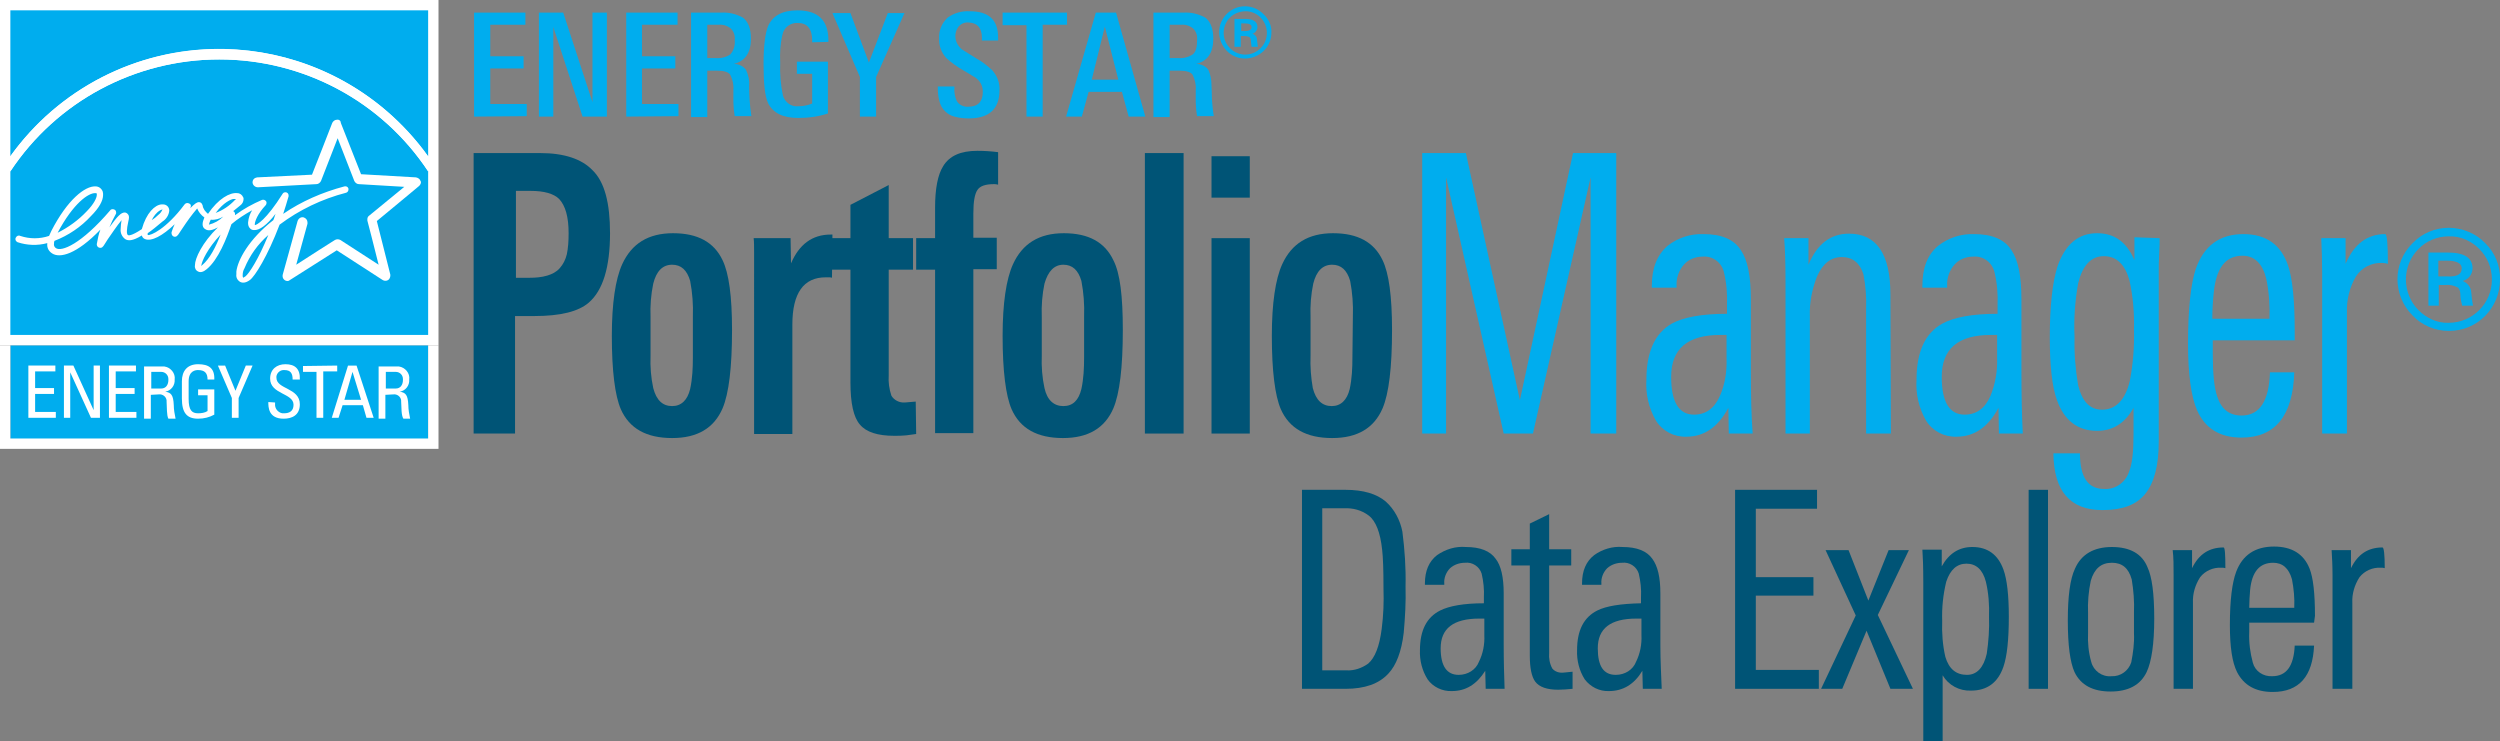
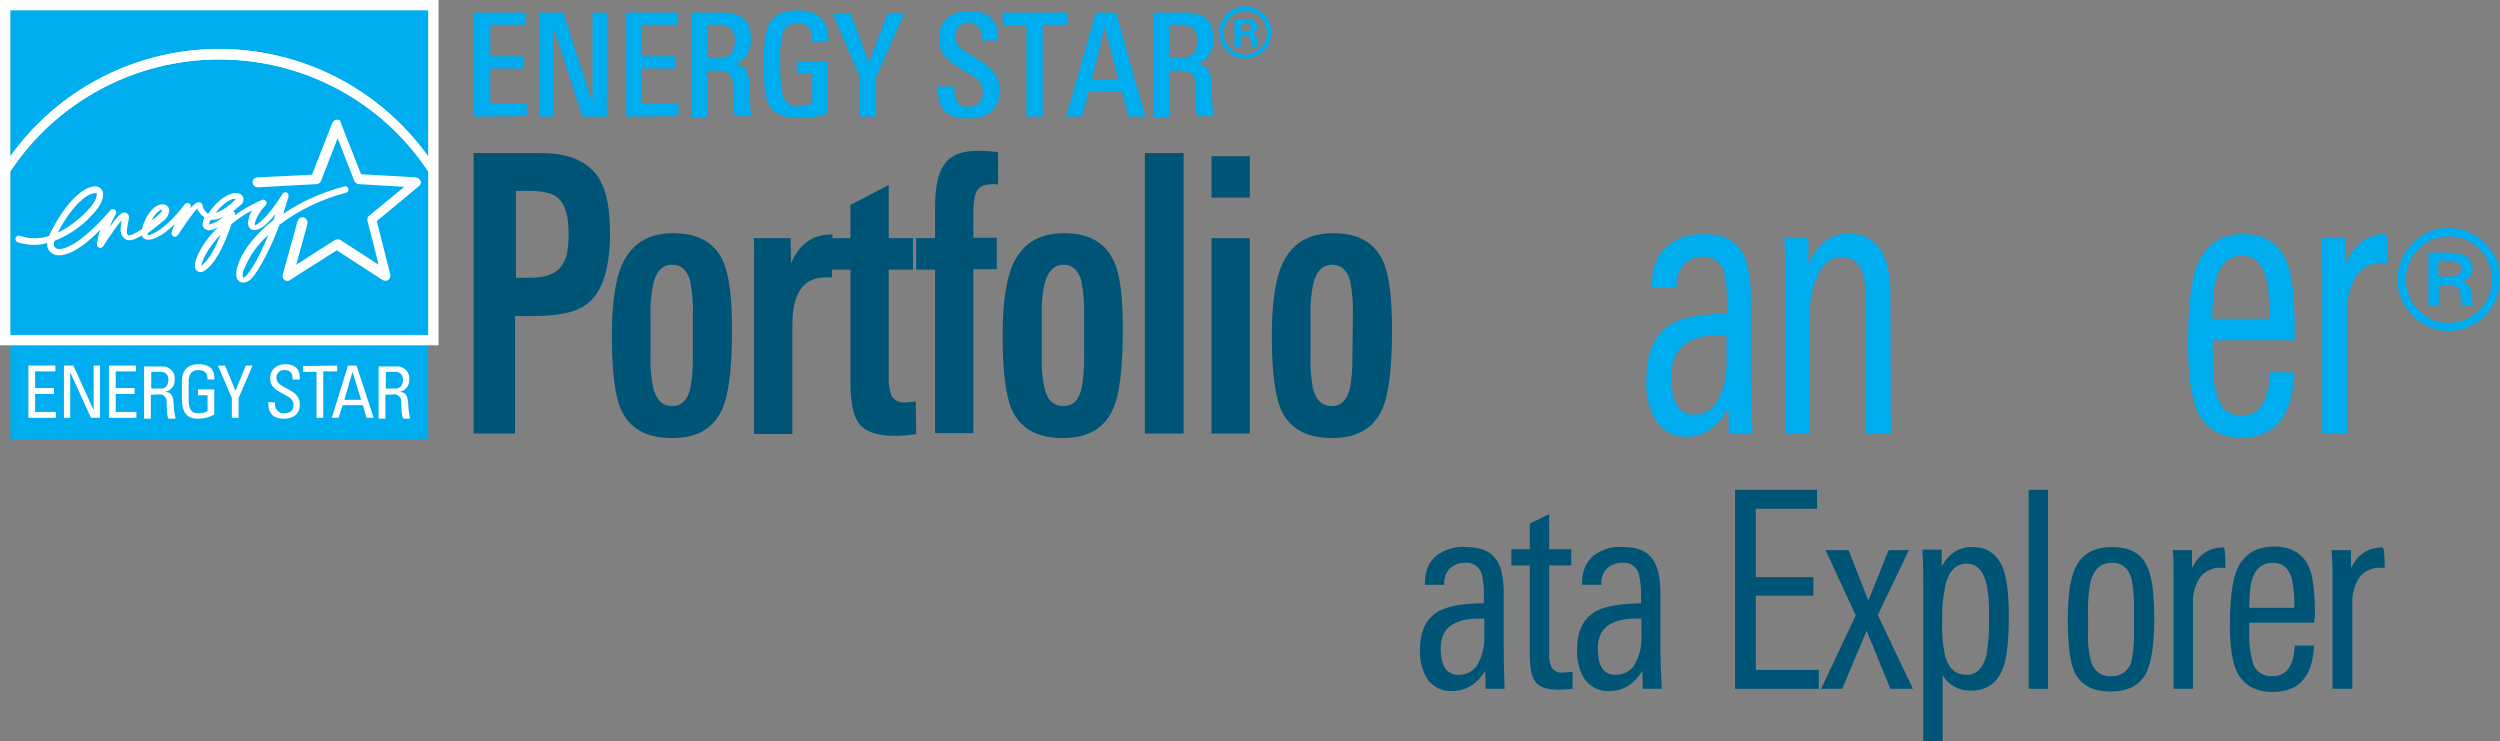
<svg xmlns="http://www.w3.org/2000/svg" version="1.1" id="Layer_1" x="0px" y="0px" viewBox="0 0 555.3 164.7" style="enable-background:new 0 0 555.3 164.7;" xml:space="preserve">
  <rect x="0" y="0" width="555.3" height="164.7" fill="#808080" stroke="none" />
  <style type="text/css">
	.st0{fill:#005476;}
	.st1{fill:#00ADEE;}
	.st2{fill:#FFFFFF;}
</style>
  <path class="st0" d="M135.5,51.8c0,7.6-1.6,12.7-4.7,15.4c-2.3,2-6.3,3-12.1,3h-4.3v26.1h-9.2V34h14.8c5.3,0,9.2,1.3,11.6,3.8  C134.3,40.4,135.5,45.1,135.5,51.8z M126.3,51.8c0-3.6-0.7-6.1-2.1-7.6c-1.2-1.2-3.4-1.8-6.3-1.8h-3.3v19.3h3c1.3,0,2.7-0.1,4-0.5  c1-0.3,2-0.8,2.7-1.6c0.8-0.9,1.3-1.9,1.6-3.1C126.2,55.1,126.3,53.5,126.3,51.8L126.3,51.8z" />
  <path class="st0" d="M162.6,73.3c0,8.3-0.7,14.1-2.1,17.4c-1.9,4.4-5.6,6.6-11.2,6.6c-5.7,0-9.5-2.1-11.4-6.4c-1.3-3-2-8.5-2-16.3  c0-7.2,0.8-12.6,2.3-15.9c2.1-4.6,5.8-6.9,11.3-6.9c5.5,0,9.1,2,11,6C161.9,60.7,162.6,65.8,162.6,73.3z M153.9,70.3  c0.1-2.6-0.1-5.3-0.6-7.9c-0.7-2.4-2-3.6-4-3.6c-2.1,0-3.5,1.4-4.2,4.2c-0.5,2.4-0.7,4.9-0.6,7.4v8.6c-0.1,2.4,0.1,4.9,0.6,7.2  c0.7,2.7,2.1,4,4.2,4c2,0,3.4-1.3,4-3.8c0.5-2.3,0.6-4.7,0.6-7L153.9,70.3z" />
  <path class="st0" d="M184.8,61.7c-0.2-0.1-0.5-0.1-0.7-0.1c-0.2,0-0.5,0-0.7,0c-4.9,0-7.4,3.5-7.4,10.5v24.3h-8.5V60.7  c0-1.8,0-3.4,0-4.7s0-2.3-0.1-3.1h8.2l0.1,5.6c1.8-4.2,4.7-6.4,8.8-6.4h0.4L184.8,61.7z" />
  <path class="st0" d="M203.5,96.4c-0.6,0.1-1.4,0.2-2.2,0.3c-0.9,0.1-1.8,0.1-2.7,0.1c-3.6,0-6.2-0.8-7.6-2.5  c-1.4-1.6-2.1-4.7-2.1-9.4V59.9h-4.6v-7h4.6v-7.4l8.5-4.4v11.8h5.4v7h-5.4v23.5c-0.1,1.5,0.1,3,0.6,4.5c0.6,1,1.8,1.6,3,1.5l2.4-0.2  L203.5,96.4z" />
  <path class="st0" d="M221.6,41c-0.3-0.1-0.6-0.1-0.8-0.1c-1.9,0-3.1,0.4-3.7,1.3s-0.9,2.6-0.9,5.2v5.4h5.2v7h-5.2v36.4h-8.5V59.9  h-4.2v-7h4.2v-6.8c0-4.2,0.6-7.3,1.8-9.2c1.4-2.3,3.9-3.4,7.6-3.4c1.5,0,3.1,0.1,4.6,0.3V41z" />
  <path class="st0" d="M249.4,73.3c0,8.3-0.7,14.1-2.1,17.4c-1.9,4.4-5.6,6.6-11.2,6.6c-5.7,0-9.5-2.1-11.4-6.4c-1.3-3-2-8.5-2-16.3  c0-7.2,0.8-12.6,2.3-15.9c2.1-4.6,5.8-6.9,11.3-6.9c5.5,0,9.1,2,11,6C248.8,60.7,249.4,65.8,249.4,73.3z M240.8,70.3  c0.1-2.6-0.1-5.3-0.6-7.9c-0.7-2.4-2-3.6-4-3.6c-2,0-3.4,1.4-4.2,4.2c-0.5,2.4-0.7,4.9-0.6,7.4v8.6c-0.1,2.4,0.1,4.9,0.6,7.2  c0.6,2.7,2.1,4,4.2,4s3.4-1.3,4-3.8c0.5-2.3,0.6-4.7,0.6-7L240.8,70.3z" />
  <path class="st0" d="M254.3,96.3V34h8.6v62.3H254.3z" />
  <path class="st0" d="M269.1,43.9v-9.2h8.5v9.2H269.1z M269.1,96.3V52.9h8.5v43.4H269.1z" />
  <path class="st0" d="M309.2,73.3c0,8.3-0.7,14.1-2.1,17.4c-1.9,4.4-5.6,6.6-11.2,6.6c-5.7,0-9.5-2.1-11.4-6.4c-1.3-3-2-8.5-2-16.3  c0-7.2,0.8-12.6,2.3-15.9c2.1-4.6,5.8-6.9,11.3-6.9c5.5,0,9.1,2,11,6C308.5,60.7,309.2,65.8,309.2,73.3z M300.5,70.3  c0.1-2.6-0.1-5.3-0.6-7.9c-0.7-2.4-2-3.6-4-3.6c-2.1,0-3.5,1.4-4.2,4.2c-0.5,2.4-0.7,4.9-0.6,7.4v8.6c-0.1,2.4,0.1,4.9,0.5,7.2  c0.7,2.7,2.1,4,4.2,4c2,0,3.4-1.3,4-3.8c0.5-2.3,0.6-4.7,0.6-7L300.5,70.3z" />
-   <path class="st1" d="M359,96.3h-5.7V39.4l-12.8,56.9h-6.5l-12.8-56.9v56.9h-5.3V34h9.7l12,54.9L349.4,34h9.6V96.3z" />
  <path class="st1" d="M389.3,96.3H384l-0.1-5.7c-2.3,4.3-5.4,6.4-9.3,6.4c-2.8,0.1-5.4-1.3-6.8-3.6c-1.6-2.8-2.3-5.9-2.1-9.1  c0-6.1,1.9-10.3,5.6-12.4c2.5-1.4,6.6-2.2,12.3-2.2v-1.9c0.1-2.5-0.1-5-0.7-7.4c-0.5-2.1-2.5-3.6-4.7-3.4c-1.6,0-3.1,0.6-4.1,1.7  c-1.2,1.3-1.8,3.1-1.7,4.8v0.4h-5.5v-0.4c0-4,1.2-6.9,3.5-8.9c2.3-1.8,5.1-2.7,8-2.6c4,0,6.8,1.2,8.3,3.6c1.5,2.2,2.2,5.8,2.2,10.9  v16C388.9,87.7,389,92.3,389.3,96.3z M383.5,79.6v-5.2h-1.4c-7.3,0-10.9,3.1-10.9,9.3c0,5.6,1.7,8.4,5.1,8.4c2.6,0,4.5-1.4,5.7-4.1  C383.2,85.3,383.6,82.4,383.5,79.6z" />
  <path class="st1" d="M420,96.3h-5.5V68.6c0.1-2.6-0.1-5.1-0.6-7.7c-0.8-2.5-2.4-3.8-4.8-3.8c-2.4,0-4.2,1.4-5.5,4.3  c-1.1,2.8-1.7,5.8-1.6,8.8v26.1h-5.4V62.4c0-3.9-0.1-7-0.3-9.5h5.4v5.9c1.9-4.6,4.9-6.9,9-6.9c6.1,0,9.2,4.5,9.2,13.5L420,96.3z" />
-   <path class="st1" d="M449.3,96.3H444l-0.1-5.7c-2.3,4.3-5.4,6.4-9.3,6.4c-2.8,0.1-5.4-1.3-6.8-3.6c-1.6-2.8-2.3-5.9-2.1-9.1  c0-6.1,1.9-10.3,5.7-12.4c2.5-1.4,6.6-2.2,12.3-2.2v-1.9c0.1-2.5-0.1-5-0.7-7.4c-0.5-2.1-2.5-3.6-4.7-3.4c-1.6,0-3.1,0.6-4.1,1.7  c-1.2,1.3-1.8,3.1-1.7,4.8v0.4H427v-0.4c0-4,1.1-6.9,3.5-8.9c2.3-1.8,5.1-2.7,8-2.6c4,0,6.8,1.2,8.3,3.6c1.5,2.2,2.2,5.8,2.2,10.9  v16C449,87.7,449.1,92.3,449.3,96.3z M443.6,79.6v-5.2h-1.4c-7.3,0-10.9,3.1-10.9,9.3c0,5.6,1.7,8.4,5.1,8.4c2.6,0,4.5-1.4,5.7-4.1  C443.2,85.3,443.7,82.4,443.6,79.6z" />
-   <path class="st1" d="M479.7,52.9c0,0.6,0,1.8-0.1,3.4s-0.1,2.9-0.1,3.8v38c0,5.3-1,9.1-3,11.6s-5.2,3.6-9.5,3.6  c-7.2,0-10.8-4.2-10.9-12.6h5.9c0,5.3,1.8,7.9,5.3,7.9c2.5,0.2,4.8-1.4,5.6-3.8c0.7-1.7,1-4.4,1-8.3v-5.9c-1.9,3.4-4.6,5.1-8.1,5.1  c-4.3,0-7.3-2.3-8.9-6.8c-1.1-3-1.6-7.7-1.6-14c0-7,0.6-12.2,1.7-15.7c1.7-4.9,4.6-7.4,8.8-7.4c3.9,0,6.6,2,8.3,6v-5.1L479.7,52.9z   M474,73.2c0.1-3.6-0.2-7.3-1-10.9c-1-3.6-2.9-5.4-5.7-5.4s-4.7,2-5.7,6c-0.7,4-1,8-0.8,12c-0.1,3.6,0.2,7.2,0.8,10.7  c0.9,3.6,2.6,5.4,5.3,5.4c3.1,0,5.2-2.2,6.2-6.5C473.8,80.8,474.1,77,474,73.2z" />
  <path class="st1" d="M509.7,75.6h-18.2v2.9c0,4.4,0.3,7.6,1,9.6c0.9,2.8,2.7,4.2,5.4,4.2c4,0,6.1-3.2,6.3-9.6h5.4  c-0.3,9.6-4.2,14.5-11.7,14.5c-4.8,0-8.1-2-9.9-6.1c-1.3-3-2-8-2-14.7c0-7.7,0.6-13.2,1.7-16.6c1.8-5.2,5.3-7.8,10.6-7.8  c5,0,8.3,2.3,9.9,6.9c1,2.9,1.5,7.8,1.5,14.7L509.7,75.6z M504.1,70.9c0.1-3-0.1-6-0.7-8.9c-0.8-3.4-2.6-5.2-5.3-5.2  c-3.8,0-5.9,2.8-6.4,8.4c-0.2,1.9-0.3,3.8-0.3,5.6H504.1z" />
  <path class="st1" d="M530.4,58.6c-0.4-0.1-0.8-0.2-1.2-0.2c-2.4-0.1-4.6,1-5.9,3c-1.4,2.4-2.1,5.2-2,8v26.9h-5.5V60.8  c0-2.9-0.1-5.6-0.2-7.9h5.4v5.7c1.9-4.4,4.8-6.6,8.8-6.6C530.2,52,530.4,54.2,530.4,58.6z" />
  <path class="st1" d="M555.3,62.1c0,6.3-5,11.4-11.3,11.4c0,0-0.1,0-0.1,0c-3,0-5.9-1.2-8-3.4c-4.5-4.5-4.5-11.7,0-16.1  c2.1-2.2,5-3.4,8-3.4c3,0,6,1.2,8.1,3.4C554.2,56.1,555.4,59.1,555.3,62.1z M553.5,62.1c0-2.6-1-5-2.8-6.8c-1.8-1.8-4.2-2.9-6.8-2.8  c-2.5,0-5,1-6.7,2.8c-1.8,1.8-2.8,4.2-2.8,6.8c0,2.5,1,5,2.8,6.8c1.8,1.8,4.2,2.9,6.7,2.8C549.2,71.7,553.5,67.4,553.5,62.1z   M549.3,67.9h-2.4c-0.2-0.8-0.4-1.6-0.4-2.4c0-0.6-0.1-1.1-0.5-1.6c-0.9-0.5-1.9-0.7-2.8-0.6h-1.5v4.6h-2.3V56.1h4.4  c3.6,0,5.4,1.2,5.4,3.5c0,1.3-0.9,2.5-2.2,2.8c1,0.4,1.8,1.3,1.9,2.4C549,65.9,549.1,66.9,549.3,67.9z M546.8,59.6  c0-1.1-1.1-1.7-3.3-1.7h-1.9v3.5h2C545.8,61.5,546.8,60.9,546.8,59.6z" />
  <path class="st1" d="M105.3,25.9V2.8h11.4v2.7h-7.8v7h7.4v2.7h-7.4v7.9h8.1v2.7L105.3,25.9z" />
  <path class="st1" d="M129.4,25.9l-6.5-19.9v19.9h-3.2V2.8h5.4l6.5,19.9V2.8h3.2v23.1H129.4z" />
  <path class="st1" d="M139.1,25.9V2.8h11.4v2.7h-7.9v7h7.4v2.7h-7.4v7.9h8.1v2.7L139.1,25.9z" />
  <path class="st1" d="M163.2,25.9c-0.1-0.5-0.1-1-0.2-1.5c0-0.5-0.1-1.1-0.1-1.6s0-1.1,0-1.6s0-0.9,0-1.3c0.1-1.1-0.2-2.3-0.7-3.3  c-0.4-0.6-1.4-0.9-2.9-0.9h-2.2v10.3h-3.6V2.8h6.7c1.7-0.1,3.3,0.3,4.8,1.1c1.2,0.9,1.8,2.5,1.8,4.7c0,3.1-1.3,5-3.8,5.6  c1.1,0,2.1,0.5,2.7,1.3c0.5,1.1,0.8,2.3,0.7,3.5c0,0.7,0,1.7,0.1,3.2c0.1,1.2,0.2,2.4,0.4,3.6H163.2z M163.2,8.9  c0.1-1-0.2-1.9-0.9-2.6c-0.8-0.6-1.7-0.9-2.7-0.8h-2.5v7.4h1.9c1.1,0.1,2.3-0.2,3.2-0.8C163,11.2,163.3,10.1,163.2,8.9L163.2,8.9z" />
  <path class="st1" d="M180.4,9.4V9c0-2.6-1.1-3.9-3.2-3.9c-1.6-0.1-3.1,1-3.4,2.6c-0.5,2.1-0.6,4.2-0.5,6.2c-0.1,2.5,0.1,4.9,0.6,7.3  c0.4,1.5,1.9,2.6,3.4,2.4c1.1,0,2.1-0.2,3.1-0.6v-6.6h-3.4v-2.7h6.9v11.5c-2.1,0.7-4.3,1-6.6,1c-3.4,0-5.6-1.1-6.7-3.3  c-0.7-1.5-1-4.4-1-8.7c0-4.1,0.4-6.9,1-8.4c1-2.3,3.2-3.5,6.5-3.5c4.6,0,6.9,2.2,6.9,6.6v0.4L180.4,9.4z" />
  <path class="st1" d="M194.6,17.1v8.8H191v-8.8l-6.1-14.2h4l4.1,11l4.2-11h3.7L194.6,17.1z" />
  <path class="st1" d="M222,20.1c0,4.1-2.3,6.2-6.8,6.2c-1.1,0-2.1-0.1-3.2-0.4c-0.8-0.2-1.5-0.6-2.1-1.2c-0.6-0.6-1-1.3-1.2-2.1  c-0.3-1-0.4-2.1-0.4-3.2v-0.2h3.7v0.2c-0.1,1,0.1,2.1,0.5,3c0.5,0.9,1.6,1.4,2.6,1.3c2.1,0,3.2-1.1,3.2-3.3c0-1.1-0.4-2.1-1.2-2.8  c-0.3-0.3-0.6-0.5-1-0.7c-0.5-0.3-1.1-0.7-2-1.2c-1.4-0.8-2.7-1.7-3.9-2.8c-1.1-1.2-1.7-2.8-1.6-4.4c-0.1-1.7,0.6-3.4,1.9-4.6  c1.4-1,3.1-1.5,4.9-1.4c4.2,0,6.3,1.9,6.3,5.8V9h-3.6V8.4c0-2.2-1-3.3-2.9-3.4c-0.8-0.1-1.6,0.2-2.2,0.8c-0.5,0.6-0.8,1.4-0.8,2.2  c0,1.2,0.6,2.3,1.5,3l1.6,1l1.6,1c1.3,0.7,2.4,1.6,3.5,2.6C221.6,17,222.1,18.5,222,20.1z" />
  <path class="st1" d="M231.6,5.6v20.3h-3.6V5.6h-5.3V2.8H237v2.7H231.6z" />
  <path class="st1" d="M250.7,25.9l-1.5-5.5h-7.4l-1.5,5.5h-3.5l6.6-23.1h4.5l6.5,23.1H250.7z M245.4,5.9l-2.9,11.8h5.9L245.4,5.9z" />
  <path class="st1" d="M265.9,25.9c-0.1-0.5-0.1-1-0.2-1.5c0-0.5-0.1-1.1-0.1-1.6c0-0.6,0-1.1,0-1.6s0-0.9,0-1.3  c0.1-1.1-0.2-2.3-0.7-3.3c-0.4-0.6-1.4-0.9-2.9-0.9h-2.2v10.3h-3.6V2.8h6.7c1.7-0.1,3.3,0.3,4.8,1.1c1.2,0.9,1.8,2.5,1.8,4.7  c0,3.1-1.3,5-3.8,5.6c1.1,0,2.1,0.5,2.7,1.3c0.5,1.1,0.7,2.3,0.7,3.5c0,0.7,0.1,1.7,0.1,3.2c0.1,1.2,0.2,2.4,0.4,3.6H265.9z   M265.9,8.9c0.1-1-0.2-1.9-0.9-2.6c-0.8-0.6-1.7-0.9-2.7-0.8h-2.5v7.4h1.9c1.1,0.1,2.3-0.2,3.2-0.8C265.6,11.6,265.9,10.5,265.9,8.9  L265.9,8.9z" />
  <path class="st1" d="M282.4,7.3c0,3.2-2.7,5.7-5.9,5.7c-3.2,0-5.7-2.7-5.7-5.9c0-3.1,2.6-5.7,5.7-5.7c1.6,0,3,0.6,4.1,1.7  C281.8,4.2,282.5,5.7,282.4,7.3z M281.4,7.3c0-2.6-2.1-4.8-4.7-4.8c-1.3,0-2.6,0.5-3.5,1.4c-0.9,0.9-1.4,2.1-1.4,3.4  c0,1.3,0.5,2.5,1.4,3.4c1.9,1.9,4.9,1.9,6.8,0C280.9,9.8,281.4,8.6,281.4,7.3z M278,10.4c0-0.3-0.1-0.5-0.1-0.8s-0.1-0.6-0.1-0.9  c-0.1-0.5-0.6-0.7-1.5-0.7h-0.7v2.4h-1.4V4.2h2.3c1.9,0,2.8,0.6,2.8,1.8c0,0.7-0.5,1.3-1.1,1.5c0.6,0.2,1,0.7,1,1.3  c0.1,1,0.2,1.5,0.2,1.6L278,10.4z M278,6c0-0.5-0.5-0.8-1.5-0.8h-0.8v1.7h0.9C277.5,6.9,278,6.6,278,6z" />
  <rect x="2.3" y="76.7" class="st1" width="92.8" height="20.8" />
  <rect class="st2" width="97.4" height="76.7" />
  <path class="st1" d="M48.7,10.9c18.4,0,35.7,8.9,46.4,23.8V2.3H2.3v32.4C13,19.7,30.3,10.9,48.7,10.9z" />
  <path class="st1" d="M48.7,13.2c-18.7,0-36.1,9.3-46.4,24.9v36.3h92.8V38C84.8,22.5,67.4,13.2,48.7,13.2z" />
  <path class="st2" d="M48.7,13.2c18.7,0,36.1,9.3,46.4,24.9v-3.3C76.7,9,41,3.2,15.4,21.6c-5,3.6-9.4,8-13.1,13.1V38  C12.6,22.5,30.1,13.2,48.7,13.2z" />
  <path class="st2" d="M11.4,51.3c-0.2,0.4-0.3,0.7-0.5,1.1c-2.1,0.7-4.3,0.7-6.4,0c-0.4-0.2-0.8,0-1,0.4c-0.2,0.4,0,0.8,0.4,1l0,0  c2.1,0.7,4.4,0.8,6.6,0.2c0,0,0,0.1,0,0.1c-0.1,0.9,0.3,1.7,1.1,2.2c1.7,1.1,5.4,0.2,10.7-5.3c-0.4,1-0.6,2.1-0.8,3.2  c0,0,0,0.1,0,0.1c0,0.3,0.2,0.6,0.5,0.7c0.6,0.2,0.9-0.2,1.2-0.7l0.7-1.1c0.7-1,2.1-3.1,3.1-4.3c-0.1,0.7-0.2,1.3-0.2,2  c-0.1,0.8,0.3,1.7,1,2.2c0.6,0.4,1.6,0.5,3.7-0.8c0.1,0.4,0.4,0.7,0.7,0.8c1.4,0.6,3.9-0.7,6.6-3.3c-0.3,0.6-0.5,1.2-0.7,1.8  c0,0.1,0,0.1,0,0.2c0,0.3,0.2,0.6,0.4,0.7c0.6,0.3,1-0.2,1.3-0.7l0.8-1.2c1-1.5,2-2.9,3.2-4.3c0.3,0.8,0.9,1.5,1.6,2  c-0.2,0.5-0.4,1-0.4,1.5c0,0.5,0.2,0.9,0.6,1.1c0.7,0.5,1.7,0.2,2.8-0.4c-3.5,3.4-5.1,6.9-5.1,8.4v0.1c-0.1,0.5,0.2,1.1,0.7,1.3  c0.5,0.3,1.2,0.1,1.9-0.5c2.6-2.1,4.5-7,5.5-10c1.4-1.2,3-2.2,4.6-3.1c-0.5,0.8-0.8,1.7-0.9,2.7c0,0.3,0,0.5,0.1,0.8  c0.2,0.5,0.6,0.9,1.2,0.9c1.2,0.1,2.9-1.1,4.8-3.6c-0.2,0.5-0.3,1-0.5,1.4c-5.5,4.3-7.9,8.9-8.2,11.4c0,0.2,0,0.4,0,0.6  c-0.1,0.7,0.2,1.3,0.8,1.7c0.4,0.2,1.1,0.4,2.2-0.4s3.9-5.2,6.6-12.3c4.4-3.3,9.4-5.7,14.8-7.1c0.3-0.1,0.5-0.4,0.5-0.7  c0-0.1,0-0.1,0-0.2c-0.1-0.4-0.5-0.6-0.9-0.5c0,0,0,0,0,0c-4.9,1.3-9.5,3.3-13.6,6.1c0.4-1.2,0.8-2.5,1.2-3.9c0-0.1,0-0.1,0-0.2  c0-0.4-0.3-0.7-0.7-0.7c-0.2,0-0.5,0.1-0.6,0.3C59.1,48.9,57,50,56.6,50c0-0.1,0-0.2,0-0.2c0-0.6,0.6-2.3,2.4-4.2  c0.1-0.1,0.2-0.3,0.2-0.5c0-0.2,0-0.3-0.1-0.4c-0.2-0.3-0.6-0.4-0.9-0.3c-2.1,0.9-4.1,2-6,3.4c0-0.1,0-0.1,0-0.1c0-0.1,0-0.1,0-0.2  c0-0.3-0.2-0.5-0.4-0.6l0,0c0.5-0.4,1-0.8,1.6-1.3c0.4-0.3,0.7-0.8,0.7-1.4c0-0.1,0-0.3-0.1-0.4c-0.2-0.5-0.7-0.9-1.3-0.9  c-1.6-0.2-4.2,1.2-6.5,4.6c-0.6-0.5-1.1-1.1-1.2-1.9l-0.1-0.2c-0.1-0.3-0.4-0.5-0.7-0.5c-0.5,0-1,0.4-1.9,1.3c0,0,0,0,0-0.1  c0-0.1,0.1-0.2,0.1-0.3c0-0.3-0.1-0.5-0.4-0.6c-0.3-0.2-0.8-0.1-1,0.2c-4.1,5.5-7.6,7-8.2,6.8c0,0,0-0.1,0-0.1c0-0.1,0-0.2,0-0.3  c0.9-0.6,2-1.5,3.3-2.6c0.8-0.5,1.4-1.4,1.5-2.4c0-0.8-0.6-1.4-1.4-1.4c-0.1,0-0.2,0-0.3,0c-1.5,0.1-3.4,1.9-4.4,5.5  c-2.4,1.6-3,1.4-3.1,1.3c-0.3-0.2-0.3-1.2,0.1-3c0.2-0.8,0.2-1.2,0-1.5c-0.2-0.3-0.5-0.5-0.8-0.5c-0.8,0-1.6,0.8-3.4,3.3  c0.4-1,0.9-2,1.4-2.9c0.1-0.1,0.1-0.2,0.1-0.4c0-0.2-0.1-0.5-0.3-0.6c-0.3-0.2-0.8-0.2-1,0.1C18,54.3,13.6,56,12.4,55.1  c-0.3-0.2-0.5-0.6-0.4-1c0-0.2,0-0.4,0.1-0.6c3.1-1.2,5.9-3.1,8.1-5.5c1.8-1.8,2.7-3.4,2.7-4.7c0-0.3,0-0.5-0.1-0.8  c-0.3-0.7-0.9-1.1-1.6-1.1C18.9,41.3,15,44.3,11.4,51.3z M21.2,42.9c0.3,0,0.3,0.1,0.3,0.2c0,0.1,0,0.2,0,0.2c0,0.6-0.6,2-2.3,3.7  c-1.8,1.9-4,3.5-6.4,4.7C16.3,45.1,19.7,42.8,21.2,42.9z M35.6,46.7c0.2-0.1,0.3-0.1,0.5-0.2c-0.2,0.5-0.5,0.9-0.9,1.2  c-0.5,0.5-1,0.9-1.5,1.2C34.1,48.1,34.7,47.2,35.6,46.7z M51.8,44.2c0.2,0,0.4,0,0.6,0c0,0.1-0.1,0.1-0.2,0.2  c-1.2,1.3-2.7,2.3-4.3,2.9C49.7,44.9,51.3,44.3,51.8,44.2z M49.6,48.1c-0.9,0.9-2,1.5-3.2,1.8c0.1-0.4,0.2-0.7,0.4-1.1  C47.8,48.9,48.8,48.6,49.6,48.1L49.6,48.1z M49,52.1c-1,2.6-2.4,5.4-4.1,6.8l-0.2,0.2C44.8,58,46.1,55.2,49,52.1L49,52.1z   M53.9,61.2c0-0.6,0.1-1.1,0.4-1.6c1.2-2.9,3-5.4,5.3-7.4c-2.2,5.4-4.3,8.6-5.1,9.2c-0.2,0.1-0.3,0.2-0.5,0.3  C53.9,61.5,53.9,61.3,53.9,61.2L53.9,61.2z" />
  <path class="st2" d="M74.8,26.6c-0.4,0-0.8,0.3-1,0.7c0,0-4,10.3-4.5,11.5l-12.2,0.6c-0.6,0.1-1,0.5-1,1.1v0.1c0.1,0.6,0.6,1,1.2,1  l13-0.7c0.4,0,0.8-0.3,1-0.7l3.7-9.5l3.7,9.5c0.2,0.4,0.6,0.7,1,0.7l10.1,0.6L82,47.9c-0.3,0.2-0.4,0.5-0.4,0.8c0,0.1,0,0.2,0,0.3  c0,0,1.7,6.5,2.5,9.8l-8.5-5.5c-0.4-0.2-0.8-0.2-1.2,0c0,0-5.7,3.6-8.6,5.5c0.9-3.2,2.5-9.1,2.5-9.1c0-0.1,0-0.2,0-0.3  c0-0.5-0.3-0.9-0.8-1.1c-0.6-0.2-1.2,0.2-1.4,0.8L62.8,61c-0.1,0.4,0,0.9,0.4,1.2c0.4,0.3,0.9,0.3,1.2,0l10.4-6.6l10.2,6.6  c0.5,0.3,1.2,0.2,1.5-0.3c0.1-0.2,0.2-0.4,0.2-0.6c0-0.1,0-0.2,0-0.3l-3-11.9c1-0.8,9.4-7.8,9.4-7.8c0.2-0.2,0.4-0.5,0.4-0.8  c0-0.1,0-0.2-0.1-0.3c-0.1-0.4-0.5-0.7-1-0.8l-12.2-0.7l-4.5-11.4C75.7,26.8,75.3,26.5,74.8,26.6L74.8,26.6z" />
-   <polygon class="st2" points="95.1,76.7 95.1,97.4 2.3,97.4 2.3,76.7 0,76.7 0,97.4 0,99.7 2.3,99.7 95.1,99.7 97.4,99.7 97.4,99.7   97.4,76.7 " />
  <path class="st2" d="M6.3,92.8V81.2h6v1.3H7.8v3.7H12v1.3H7.8v4h4.6v1.3L6.3,92.8z" />
  <path class="st2" d="M22.2,81.2v11.6h-2l-4.6-10.1l0,0v10.1h-1.4V81.2h2.1l4.5,9.9l0,0v-9.9H22.2z" />
  <path class="st2" d="M24.2,92.8V81.2h6v1.3h-4.5v3.7h4.2v1.3h-4.2v4h4.6v1.3L24.2,92.8z" />
  <path class="st2" d="M33.6,82.6h2.2c0.9,0,1.6,0.7,1.6,1.6c0,0.1,0,0.1,0,0.2c0,1-0.5,1.9-1.6,1.9h-2.2L33.6,82.6z M35.3,87.6  c0.8-0.1,1.6,0.5,1.7,1.3c0,0.1,0,0.1,0,0.2c0.1,1.5,0,3.1,0.4,3.9h1.6c-0.2-1-0.4-2-0.4-3c-0.1-2.3-0.6-2.8-1.9-3l0,0  c1.3-0.2,2.2-1.4,2.1-2.7c0.2-1.4-0.9-2.7-2.3-2.9c-0.2,0-0.3,0-0.5,0h-4v11.6h1.5v-5.3L35.3,87.6z" />
  <path class="st2" d="M46.1,84.3c0-1.4-0.6-2.1-2.1-2.1c-0.5,0-2.1,0.1-2.1,2.5v3.9c0,2.5,0.7,3.2,2.1,3.2c0.7,0,1.5-0.1,2.1-0.5  v-3.5h-2.1v-1.3h3.6v5.6c-1.1,0.6-2.3,0.9-3.6,0.9c-2.5,0-3.6-1.3-3.6-4.5v-3.8c0-2.3,1.2-3.8,3.6-3.8s3.7,0.9,3.6,3.4L46.1,84.3z" />
  <path class="st2" d="M54.6,81.2h1.5L53,88.4v4.4h-1.5v-4.4l-3.1-7.2H50l2.3,5.6L54.6,81.2z" />
  <path class="st2" d="M61.1,89.4v0.3c-0.1,1,0.6,1.9,1.6,2.1c0.1,0,0.3,0,0.4,0c1.2,0,2.1-0.5,2.1-1.9c0-2.6-5.2-2.3-5.2-5.8  c0-2.1,1.5-3.2,3.4-3.2c2.1,0,3.3,1,3.2,3.4H65c0-1.3-0.4-2.1-1.8-2.1c-0.9-0.1-1.7,0.6-1.8,1.4c0,0.1,0,0.2,0,0.3  c0,2.6,5.2,2.2,5.2,5.9c0,2.4-1.7,3.2-3.6,3.2c-3.4,0-3.4-2.6-3.4-3.7L61.1,89.4z" />
  <path class="st2" d="M74.9,81.2v1.3h-3.1v10.3h-1.5V82.6h-3v-1.3L74.9,81.2z" />
  <path class="st2" d="M80.2,88.8h-3.7l1.8-6.2l0,0L80.2,88.8z M73.7,92.8h1.5l0.9-2.8h4.5l0.8,2.8H83l-3.8-11.6h-1.9L73.7,92.8z" />
  <path class="st2" d="M85.7,82.6h2.2c0.9,0,1.6,0.7,1.6,1.6c0,0.1,0,0.1,0,0.2c0,1-0.5,1.9-1.6,1.9h-2.2V82.6z M87.4,87.6  c0.8-0.1,1.6,0.5,1.7,1.3c0,0.1,0,0.1,0,0.2c0.1,1.5,0,3.1,0.5,3.9h1.5c-0.2-1-0.4-2-0.4-3c-0.1-2.3-0.6-2.8-1.9-3l0,0  c1.3-0.2,2.2-1.4,2.1-2.7c0.2-1.4-0.9-2.7-2.3-2.9c-0.1,0-0.3,0-0.5,0h-4v11.6h1.5v-5.3L87.4,87.6z" />
-   <path class="st0" d="M312.2,130.2c0.1,3.5-0.1,6.9-0.4,10.3c-0.5,4.3-1.7,7.3-3.4,9.1c-2.1,2.3-5.3,3.4-9.5,3.4h-9.7v-44.2h9.7  c3.9,0,6.9,0.9,8.9,2.6c1.9,1.7,3.2,4.1,3.7,6.7C312,122,312.3,126.1,312.2,130.2z M307.3,130.7c0-4.1-0.1-7-0.3-8.6  c-0.4-3.8-1.4-6.4-3-7.6c-1.6-1.2-3.5-1.7-5.5-1.6h-4.8v36h5.4c1.7,0.1,3.4-0.5,4.8-1.5c1.5-1.3,2.5-3.8,3-7.7  C307.3,136.6,307.4,133.7,307.3,130.7z" />
  <path class="st0" d="M334.2,153H330l-0.1-4c-1.9,3-4.3,4.5-7.4,4.5c-2.1,0.1-4.2-0.9-5.4-2.6c-1.2-1.9-1.8-4.2-1.7-6.5  c0-4.4,1.5-7.3,4.5-8.8c2-1,5.2-1.6,9.7-1.6v-1.3c0.1-1.8-0.1-3.6-0.5-5.3c-0.5-1.6-2.1-2.6-3.7-2.4c-1.2,0-2.4,0.4-3.3,1.2  c-0.9,0.9-1.4,2.2-1.3,3.4v0.3h-4.3v-0.3c0-2.8,0.9-4.9,2.7-6.3c1.9-1.3,4.1-2,6.4-1.8c3.2,0,5.4,0.9,6.6,2.6  c1.2,1.5,1.8,4.1,1.8,7.7v11.4C334,146.9,334.1,150.2,334.2,153z M329.7,141.1v-3.7h-1.1c-5.8,0-8.6,2.2-8.6,6.6c0,4,1.4,5.9,4,5.9  c2,0,3.8-1.1,4.5-2.9C329.4,145.2,329.8,143.1,329.7,141.1z" />
  <path class="st0" d="M349.3,153c-1.1,0.1-2.1,0.2-3.2,0.2c-2.5,0-4.2-0.6-5.1-1.8c-0.8-1.1-1.2-3-1.2-5.8v-20h-4.1v-3.6h4.1v-5.7  l4.3-2.1v7.8h4.9v3.6h-4.9V145c-0.1,1.2,0.1,2.4,0.7,3.5c0.6,0.7,1.5,1,2.5,0.9c0.2,0,0.9-0.1,2-0.2L349.3,153z" />
  <path class="st0" d="M369.1,153h-4.2l-0.1-4c-1.8,3-4.3,4.5-7.4,4.5c-2.1,0.1-4.1-0.9-5.4-2.6c-1.2-1.9-1.8-4.2-1.7-6.5  c0-4.4,1.5-7.3,4.5-8.8c2-1,5.2-1.5,9.7-1.6v-1.3c0.1-1.8-0.1-3.6-0.5-5.3c-0.5-1.6-2.1-2.6-3.7-2.4c-1.2,0-2.4,0.4-3.3,1.2  c-0.9,0.9-1.4,2.2-1.3,3.4v0.3h-4.3v-0.3c0-2.8,0.9-4.9,2.7-6.3c1.8-1.3,4.1-2,6.3-1.8c3.2,0,5.4,0.9,6.6,2.6  c1.2,1.6,1.8,4.1,1.8,7.7v11.4C368.8,146.9,369,150.2,369.1,153z M364.6,141.1v-3.7h-1.1c-5.8,0-8.6,2.2-8.6,6.6c0,4,1.3,5.9,4,5.9  c2,0,3.8-1.1,4.5-2.9C364.3,145.2,364.7,143.1,364.6,141.1z" />
  <path class="st0" d="M404,153h-18.6v-44.2h18.2v4.2h-13.6v15.2h12.8v4.1h-12.8v16.5h14L404,153z" />
  <path class="st0" d="M424.9,153h-5l-5.3-12.9l-5.4,12.9h-4.7l7.7-16.3l-6.7-14.5h5.1l4.4,11.2l4.5-11.2h4.5l-6.9,14.4L424.9,153z" />
  <path class="st0" d="M446.2,137c0,5.1-0.4,8.8-1.2,11.1c-1.2,3.5-3.6,5.3-7.2,5.3c-2.6,0.1-5-1.2-6.3-3.4v14.7h-4.3v-35.4  c0-3.5-0.1-5.9-0.2-7.2h4.3v3.7c1.6-2.9,3.9-4.3,6.8-4.3c3.4,0,5.7,1.7,6.9,5C445.8,128.7,446.2,132.2,446.2,137z M441.8,137  c0.1-2.6-0.1-5.3-0.7-7.8c-0.7-2.7-2.2-4-4.3-4c-2.1,0-3.6,1.3-4.5,4c-0.7,2.9-1,5.8-0.9,8.7c-0.1,2.7,0.1,5.4,0.7,8  c0.8,2.7,2.4,4,4.8,4c2.2,0,3.7-1.6,4.4-4.7C441.7,142.5,441.9,139.7,441.8,137z" />
  <path class="st0" d="M454.9,153h-4.3v-44.2h4.3V153z" />
  <path class="st0" d="M478.5,137.4c0,5.6-0.6,9.6-1.7,11.9c-1.4,2.9-4.1,4.3-8,4.3s-6.6-1.4-8-4.3c-1-2.2-1.5-6-1.5-11.5  c0-5.3,0.5-9.2,1.6-11.5c1.4-3.2,4.2-4.8,8.2-4.8c4,0,6.7,1.5,7.9,4.5C478,128.1,478.5,131.9,478.5,137.4z M474,140.7V136  c0.1-2.4-0.1-4.9-0.5-7.3c-0.7-2.5-2.1-3.7-4.4-3.7c-2.4,0-3.9,1.3-4.7,4c-0.5,2.4-0.7,4.8-0.6,7.2v4.4c-0.1,2.1,0.1,4.3,0.7,6.4  c0.5,2,2.4,3.4,4.5,3.2c2,0.1,3.8-1.2,4.4-3.1C473.8,145,474.1,142.9,474,140.7L474,140.7z" />
  <path class="st0" d="M494.3,126.2c-0.3-0.1-0.6-0.1-0.9-0.1c-1.8-0.1-3.6,0.7-4.7,2.1c-1.1,1.7-1.7,3.7-1.6,5.7V153h-4.3v-25.2  c0-2.1,0-4-0.2-5.6h4.3v4c1.5-3.1,3.8-4.6,7-4.6C494.2,121.6,494.3,123.1,494.3,126.2z" />
  <path class="st0" d="M514,138.3h-14.4v2.1c-0.1,2.3,0.2,4.6,0.8,6.8c0.5,1.9,2.3,3.1,4.3,3c3.2,0,4.8-2.3,5-6.8h4.3  c-0.3,6.8-3.3,10.3-9.2,10.3c-3.8,0-6.4-1.5-7.9-4.4c-1.1-2.2-1.6-5.6-1.6-10.5c0-5.5,0.5-9.4,1.4-11.8c1.4-3.7,4.2-5.6,8.4-5.6  c3.9,0,6.6,1.6,7.9,4.9c0.8,2,1.2,5.5,1.2,10.5L514,138.3z M509.6,135c0.1-2.1-0.1-4.2-0.5-6.3c-0.7-2.5-2.1-3.7-4.2-3.7  c-3,0-4.7,2-5.1,6c-0.1,1.3-0.2,2.7-0.2,4L509.6,135z" />
  <path class="st0" d="M529.7,126.2c-0.3-0.1-0.6-0.1-0.9-0.1c-1.8-0.1-3.6,0.7-4.7,2.1c-1.1,1.7-1.7,3.7-1.6,5.7V153h-4.4v-25.2  c0-2.1-0.1-4-0.2-5.6h4.3v4c1.5-3.1,3.8-4.6,7-4.6C529.5,121.6,529.7,123.1,529.7,126.2z" />
</svg>